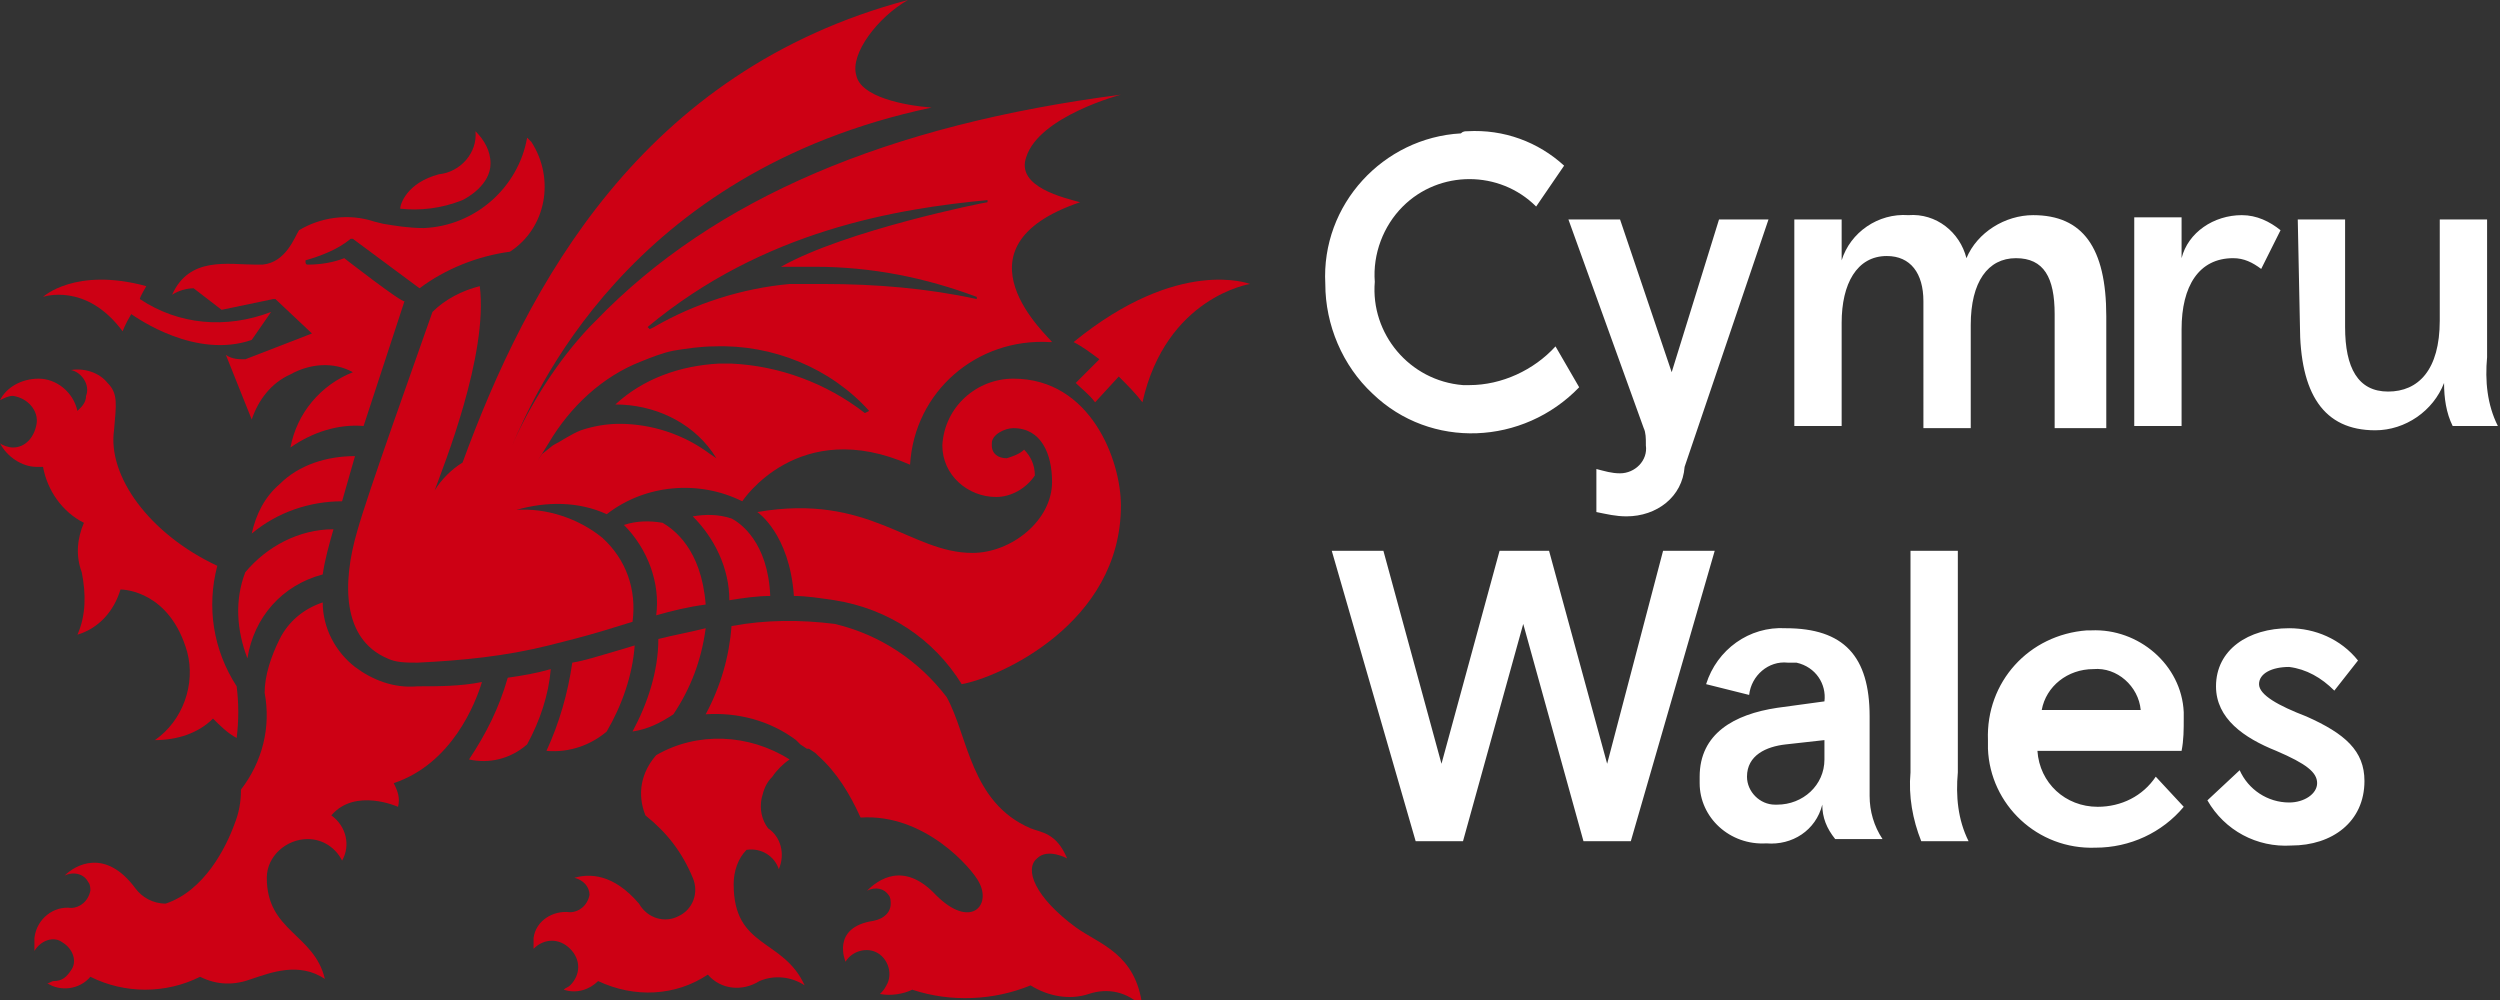
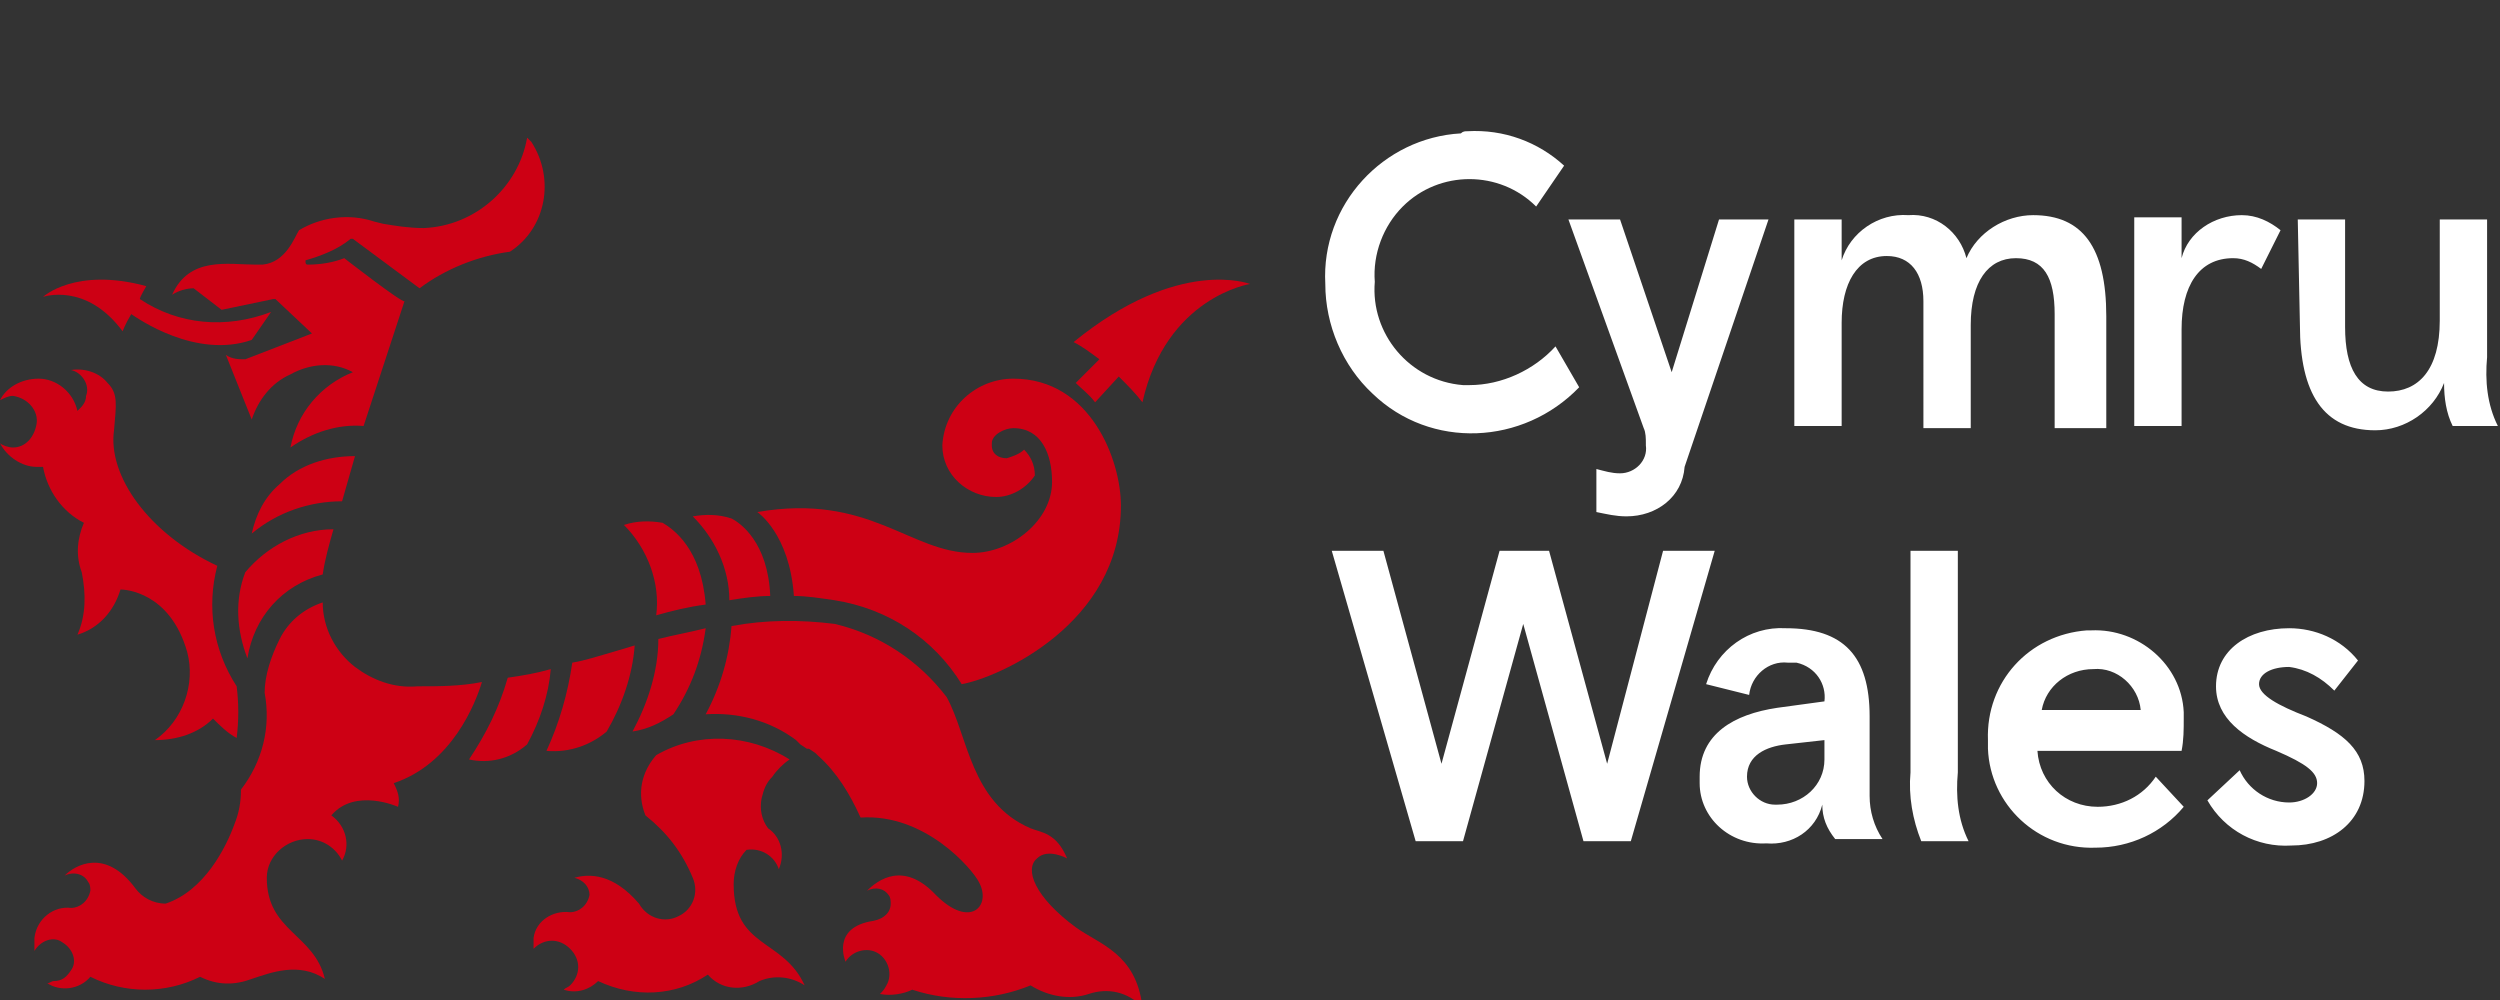
<svg xmlns="http://www.w3.org/2000/svg" id="Layer_1" viewBox="0 0 116.2 46.5">
  <rect x="0" y="0" width="116.2" height="46.5" fill="#333333" stroke="none" />
  <style>.st0{fill:#fff}.st1{fill:#cd0014}</style>
  <path class="st0" d="M68.2 6.1c1.7-.1 3.3.5 4.5 1.6l-1.3 1.9c-1.7-1.7-4.5-1.7-6.2 0-.9.9-1.4 2.2-1.3 3.5-.2 2.4 1.6 4.6 4.1 4.8h.3c1.5 0 3-.7 4-1.8l1.1 1.9c-2.6 2.7-6.9 2.9-9.6.3-1.4-1.3-2.2-3.2-2.2-5.1-.2-3.7 2.7-6.8 6.3-7 .1-.1.2-.1.3-.1zm6 15.7c.4.1.7.2 1.1.2.7 0 1.3-.6 1.2-1.3v-.1c0-.2 0-.5-.1-.7l-3.5-9.7h2.4l2.4 7.1 2.2-7.1h2.3l-3.9 11.5c-.1 1.4-1.3 2.3-2.7 2.3-.5 0-.9-.1-1.4-.2v-2zM97.7 19.9h-2.2v-5.3c0-1.7-.5-2.6-1.8-2.6s-2.1 1.1-2.1 3.1v4.8h-2.2V14c0-1.3-.6-2.1-1.7-2.1-1.4 0-2.1 1.3-2.1 3.1v4.8h-2.2v-9.6h2.2v1.9c.4-1.3 1.7-2.2 3.1-2.1 1.3-.1 2.4.8 2.7 2 .5-1.2 1.8-2 3.1-2 2.3 0 3.4 1.5 3.4 4.7v5.2zM105.1 12.5c-.4-.3-.8-.5-1.3-.5-1.6 0-2.4 1.3-2.4 3.3v4.5h-2.2v-9.7h2.2V12c.3-1.2 1.5-2 2.8-2 .7 0 1.3.3 1.8.7l-.9 1.8zM106.8 10.2h2.2v5c0 1.9.6 3 2 3s2.4-1 2.4-3.3v-4.7h2.2v6.4c-.1 1.1 0 2.2.5 3.2H114c-.3-.6-.4-1.3-.4-2-.5 1.3-1.8 2.2-3.2 2.2-2.4 0-3.5-1.7-3.5-4.9l-.1-4.9zM75.8 39.1h-2.2L70.8 29 68 39.1h-2.2l-3.9-13.5h2.4l2.7 9.9 2.7-9.9H72l2.7 9.9 2.6-9.9h2.4l-3.9 13.5zM79.3 31.8c.5-1.6 2-2.7 3.7-2.6 2.7 0 3.9 1.3 3.9 4.1V37c0 .7.2 1.4.6 2h-2.2c-.4-.5-.6-1-.6-1.6-.3 1.2-1.4 1.9-2.6 1.8-1.7.1-3.1-1.2-3.1-2.8v-.3c0-2 1.6-2.9 3.6-3.2l2.2-.3c.1-.8-.4-1.6-1.3-1.8h-.4c-.9-.1-1.7.6-1.8 1.5l-2-.5zm5.5 3.3v-.7l-1.8.2c-.9.1-1.8.5-1.8 1.5 0 .7.6 1.3 1.3 1.3h.1c1.2 0 2.2-.9 2.2-2.1v-.2zM88.8 25.6H91v10.3c-.1 1.1 0 2.2.5 3.2h-2.2c-.4-1-.6-2.1-.5-3.2V25.6zM94.7 34.9c.1 1.5 1.3 2.6 2.8 2.6 1.1 0 2.1-.5 2.7-1.4l1.3 1.4c-1 1.2-2.5 1.9-4.1 1.9-2.7.1-4.9-2-5-4.6v-.4c-.1-2.7 1.9-4.9 4.6-5.1h.2c2.2-.1 4.2 1.6 4.3 3.8v.3c0 .5 0 1-.1 1.5h-6.7zm.2-1.9h4.6c-.1-1.1-1.1-2-2.2-1.9-1.2 0-2.2.8-2.4 1.9zM105.8 34.9c-1.5-.6-2.8-1.5-2.8-3 0-1.7 1.5-2.7 3.4-2.7 1.2 0 2.4.5 3.2 1.5l-1.1 1.4c-.6-.6-1.3-1-2.1-1.1-.8 0-1.4.3-1.4.8s.9 1 2.2 1.5c1.8.8 2.7 1.6 2.7 3 0 1.9-1.5 3-3.4 3-1.6.1-3.1-.7-3.9-2.1l1.5-1.4c.4.9 1.3 1.5 2.3 1.5.7 0 1.3-.4 1.3-.9s-.5-.9-1.9-1.5z" />
-   <path class="st1" d="M10.1 26.3C6.9 24.8 5 22.1 5.3 20c.1-1.2.2-1.7-.3-2.2-.4-.5-1.1-.7-1.7-.6.5.1.9.7.7 1.2 0 .3-.2.5-.3.6l-.1.1c-.2-.9-1-1.5-1.8-1.5s-1.5.4-1.8 1c.2-.1.4-.2.6-.2.7.1 1.2.7 1.1 1.3-.1.6-.5 1.1-1.1 1.1-.2 0-.5-.1-.6-.2.3.6 1 1.1 1.7 1.1H2c.2 1.1.9 2.1 1.9 2.6-.3.7-.4 1.5-.1 2.3.2 1 .2 2-.2 2.9 1-.3 1.7-1.1 2-2.1.2 0 2.3.1 3.1 2.9.4 1.5-.2 3.2-1.5 4.1 1 0 2-.3 2.7-1 .3.3.7.7 1.1.9.1-.8.1-1.6 0-2.4-1.1-1.7-1.4-3.7-.9-5.6zM21.5 9.3c.2-.1 1.3-.7 1.3-1.7 0-.6-.3-1.1-.7-1.5.1 1-.7 1.9-1.7 2-1.5.4-1.8 1.4-1.8 1.6.9.1 1.9 0 2.9-.4zM11.5 30.6c.3-1.9 1.6-3.4 3.5-3.9.1-.7.3-1.4.5-2.1-1.6 0-3.1.8-4.1 2-.5 1.3-.4 2.7.1 4zM15.9 23.3l.6-2.1c-1.3 0-2.6.4-3.5 1.3-.7.6-1.1 1.4-1.3 2.3 1.2-1 2.7-1.5 4.2-1.5zM6.5 13.9c0-.1.3-.6.3-.6-3.3-.9-4.8.5-4.8.5s2-.7 3.7 1.6c0 0 .1-.3.4-.8.3.2 3 2.1 5.6 1.2l.9-1.3c-2.1.8-4.3.6-6.1-.6z" />
+   <path class="st1" d="M10.1 26.3C6.9 24.8 5 22.1 5.3 20c.1-1.2.2-1.7-.3-2.2-.4-.5-1.1-.7-1.7-.6.5.1.9.7.7 1.2 0 .3-.2.5-.3.6l-.1.1c-.2-.9-1-1.5-1.8-1.5s-1.5.4-1.8 1c.2-.1.4-.2.6-.2.7.1 1.2.7 1.1 1.3-.1.6-.5 1.1-1.1 1.1-.2 0-.5-.1-.6-.2.3.6 1 1.1 1.7 1.1H2c.2 1.1.9 2.1 1.9 2.6-.3.7-.4 1.5-.1 2.3.2 1 .2 2-.2 2.9 1-.3 1.7-1.1 2-2.1.2 0 2.3.1 3.1 2.9.4 1.5-.2 3.2-1.5 4.1 1 0 2-.3 2.7-1 .3.3.7.7 1.1.9.1-.8.1-1.6 0-2.4-1.1-1.7-1.4-3.7-.9-5.6zM21.5 9.3zM11.5 30.6c.3-1.9 1.6-3.4 3.5-3.9.1-.7.3-1.4.5-2.1-1.6 0-3.1.8-4.1 2-.5 1.3-.4 2.7.1 4zM15.9 23.3l.6-2.1c-1.3 0-2.6.4-3.5 1.3-.7.6-1.1 1.4-1.3 2.3 1.2-1 2.7-1.5 4.2-1.5zM6.5 13.9c0-.1.3-.6.3-.6-3.3-.9-4.8.5-4.8.5s2-.7 3.7 1.6c0 0 .1-.3.4-.8.3.2 3 2.1 5.6 1.2l.9-1.3c-2.1.8-4.3.6-6.1-.6z" />
  <path class="st1" d="M24.5 6.4c-.4 2.3-2.4 4.1-4.8 4.2-.7 0-1.3-.1-1.9-.2l-.4-.1c-1.2-.4-2.5-.2-3.5.4-.2.3-.6 1.5-1.7 1.6h-.3c-1.3 0-3.1-.4-3.9 1.4.3-.2.7-.3 1-.3l1.3 1 2.4-.5h.1l1.7 1.6-3.1 1.2c-.3 0-.6 0-.9-.2l1.2 3c.3-.9.9-1.7 1.8-2.1.9-.5 2-.6 2.9-.1-1.5.6-2.6 1.9-2.9 3.5 1-.7 2.2-1.1 3.4-1l1.9-5.8c-.1.1-2.8-2-2.8-2-.5.2-1.1.3-1.7.3-.1 0-.1-.1-.1-.1v-.1c.7-.2 1.5-.5 2.1-1h.1l3.1 2.3c1.2-.9 2.7-1.5 4.2-1.7 1.7-1.1 2.1-3.4 1-5.1l-.2-.2zm-10.3 6zM20.3 28z" />
-   <path class="st1" d="M50.2 9.4c-.7-.2-3-.7-2.5-2.1.6-1.9 4.4-2.9 4.4-2.9-10.8 1.4-18.9 4.8-24.4 10.5l-.3.3c-1.5 1.6-2.7 3.5-3.6 5.5C24.8 18.5 29.1 8 43.3 5c-1.3-.1-3.3-.5-3.5-1.5-.3-1 1-2.7 2.4-3.5-12.4 3.3-17.7 13.3-20.7 21.5-.5.3-1 .8-1.3 1.3.4-1.1 2.5-6.3 2.1-9.5-.8.2-1.6.6-2.2 1.2-.8 2.3-3 8.4-3.5 10.2-.7 2.4-.7 5 1.4 5.9.4.2.9.2 1.4.2 2.1-.1 4.1-.3 6.1-.8.8-.2 1.6-.4 2.6-.7l1.3-.4c.2-1.5-.3-2.9-1.4-3.9-1.1-.9-2.6-1.4-4-1.3 1.4-.4 2.9-.4 4.2.2 1.8-1.4 4.3-1.6 6.3-.6 0 0 2.6-4 7.8-1.7.2-3.4 3.1-5.9 6.5-5.7h.1c-.1-.2-4.9-4.4 1.3-6.5zm-10 9.8c-1.8-1.4-4-2.2-6.2-2.3h-.6c-1.8.1-3.5.7-4.8 1.9 1.8 0 3.5.8 4.5 2.2l.2.3-.3-.2c-1.2-.9-2.7-1.4-4.2-1.4-.6 0-1.2.1-1.8.3-.5.2-.9.5-1.3.7l-.5.4-.2.3.5-.8c1-1.7 2.5-3.1 4.3-3.8.5-.2 1-.4 1.5-.5.6-.1 1.3-.2 1.9-.2 2.7-.1 5.4 1 7.2 3l-.2.1zm-3-6.8h.7c2.6 0 5.1.5 7.5 1.4v.1c-2.3-.5-4.7-.7-7.1-.7h-1.6c-2.2.2-4.4.9-6.3 2l-.2.1-.1-.1c5.4-4.5 11.6-5.5 15.8-5.9v.1c-.1 0-6.6 1.3-9.6 3h.9z" />
  <path class="st1" d="M22.4 31.7c-1 .2-2 .2-3 .2-1.1.1-2.1-.3-2.9-.9-.9-.7-1.5-1.8-1.5-3-.9.3-1.6.9-2 1.7-.4.8-.7 1.7-.7 2.5.3 1.6-.1 3.2-1.1 4.5 0 .6-.1 1.1-.3 1.6-.4 1.1-1.4 3.1-3.2 3.7-.6 0-1.1-.3-1.4-.7-1.4-1.9-2.8-1.1-3.3-.6.4-.2.9-.1 1.1.3.1.1.1.3.1.4-.1.5-.5.8-.9.8-.8-.1-1.6.5-1.7 1.4v.6c.3-.5.9-.7 1.3-.4.5.3.7.9.4 1.3-.2.3-.4.5-.8.5-.1 0-.2.1-.3.1.6.4 1.5.3 2-.3 1.6.8 3.5.8 5.1 0 .8.4 1.6.4 2.4.1.9-.3 2.2-.8 3.4 0-.5-2.1-2.7-2.2-2.7-4.7 0-1 .9-1.8 1.9-1.8.7 0 1.3.4 1.6 1 .4-.7.2-1.6-.5-2.1 1.1-1.3 3.1-.4 3.1-.4.1-.4 0-.7-.2-1.1 2.7-.9 3.8-3.7 4.1-4.7zM24.5 34.6c.6-1.1 1-2.3 1.1-3.5-.7.2-1.3.3-2 .4-.4 1.4-1 2.6-1.8 3.8.9.2 1.9 0 2.7-.7zM28.2 34c.7-1.2 1.2-2.6 1.3-4l-1 .3c-.7.2-1.3.4-1.9.5-.2 1.4-.6 2.8-1.2 4.1 1.1.1 2.1-.3 2.8-.9zM32.8 29.2c-.8.2-1.4.3-2.2.5 0 1.5-.5 3-1.2 4.3.7-.1 1.3-.4 1.9-.8.8-1.2 1.3-2.5 1.5-4zM33.9 27.9c.6-.1 1.3-.2 1.9-.2-.1-2.5-1.4-3.4-1.8-3.6-.6-.2-1.2-.2-1.8-.1 1 1 1.7 2.4 1.7 3.9zM30.5 28.6c.7-.2 1.5-.4 2.3-.5-.2-2.6-1.5-3.5-2-3.8-.6-.1-1.2-.1-1.8.1 1.1 1.1 1.7 2.7 1.5 4.2zM34.1 41.1c0-.6.2-1.2.6-1.6.7-.1 1.3.3 1.5.9.3-.7.1-1.5-.5-1.9-.3-.4-.4-.9-.3-1.4.1-.4.2-.7.5-1 .2-.3.5-.6.8-.8-1.9-1.2-4.3-1.3-6.2-.2-.7.8-.9 1.8-.5 2.8 1 .8 1.7 1.7 2.2 2.9.3.7 0 1.5-.7 1.8-.6.3-1.4.1-1.8-.6-1.2-1.4-2.3-1.4-3-1.2.4.1.7.4.7.8-.1.5-.5.8-.9.8-.8-.1-1.6.4-1.7 1.2v.5c.5-.5 1.2-.5 1.7 0s.5 1.2 0 1.7c-.1.1-.2.1-.3.2.6.2 1.2 0 1.6-.4 1.7.8 3.6.7 5.1-.3.6.7 1.6.8 2.4.3.7-.3 1.5-.2 2.1.2-1-2.2-3.3-1.7-3.3-4.7z" />
  <path class="st1" d="M50 43.1c-1.9-1.4-2.4-2.7-1.8-3.2.5-.5 1.4 0 1.4 0-.5-1.2-1.2-1.2-1.7-1.4-2.8-1.2-2.9-4.3-3.9-6.1-1.3-1.7-3.1-2.9-5.2-3.4-1.6-.2-3.2-.2-4.8.1-.1 1.4-.5 2.8-1.2 4.1 1.5-.1 3 .3 4.2 1.2l.1.1.1.1.3.2h.1l.3.2.1.1c.9.8 1.5 1.8 2 2.9 3-.2 5.2 2.4 5.5 3 .6 1.1-.4 2.2-2 .6-1.5-1.6-2.7-.7-3.2-.2.4-.2.8-.1 1 .2.1.1.1.3.1.4 0 .4-.3.7-.8.8-2 .3-1.3 1.9-1.3 1.9.3-.5 1-.7 1.5-.4.5.3.7 1 .4 1.5-.1.2-.2.3-.3.4.5.1 1.1 0 1.5-.2 1.8.6 3.8.5 5.5-.2.8.5 1.8.7 2.7.4.9-.3 1.8-.1 2.5.6-.3-2.5-2-2.9-3.1-3.7zM49.9 15.9c.4.2.8.5 1.2.8L50 17.8c.3.3.6.5.9.9l1.1-1.2c.4.4.8.8 1.1 1.2 1.1-4.9 5-5.5 5-5.5s-3.3-1.3-8.2 2.7z" />
  <path class="st1" d="M47.1 17.6c-1.7 0-3.2 1.3-3.3 3.1 0 1.4 1.2 2.4 2.5 2.4.7 0 1.4-.4 1.8-1 0-.5-.2-.9-.5-1.2-.2.2-.5.3-.8.4-.4 0-.7-.2-.7-.6v-.1c0-.4.6-.7 1-.7 1.3 0 1.8 1.2 1.8 2.5 0 1.8-1.9 3.3-3.7 3.3-2.9 0-4.8-2.8-10-1.9 0 0 1.5 1 1.7 3.9.6 0 1.2.1 1.9.2 2.5.4 4.6 1.8 5.9 3.9 1.7-.3 7.4-2.8 7.4-8.3 0-2.1-1.4-5.9-5-5.9z" />
</svg>